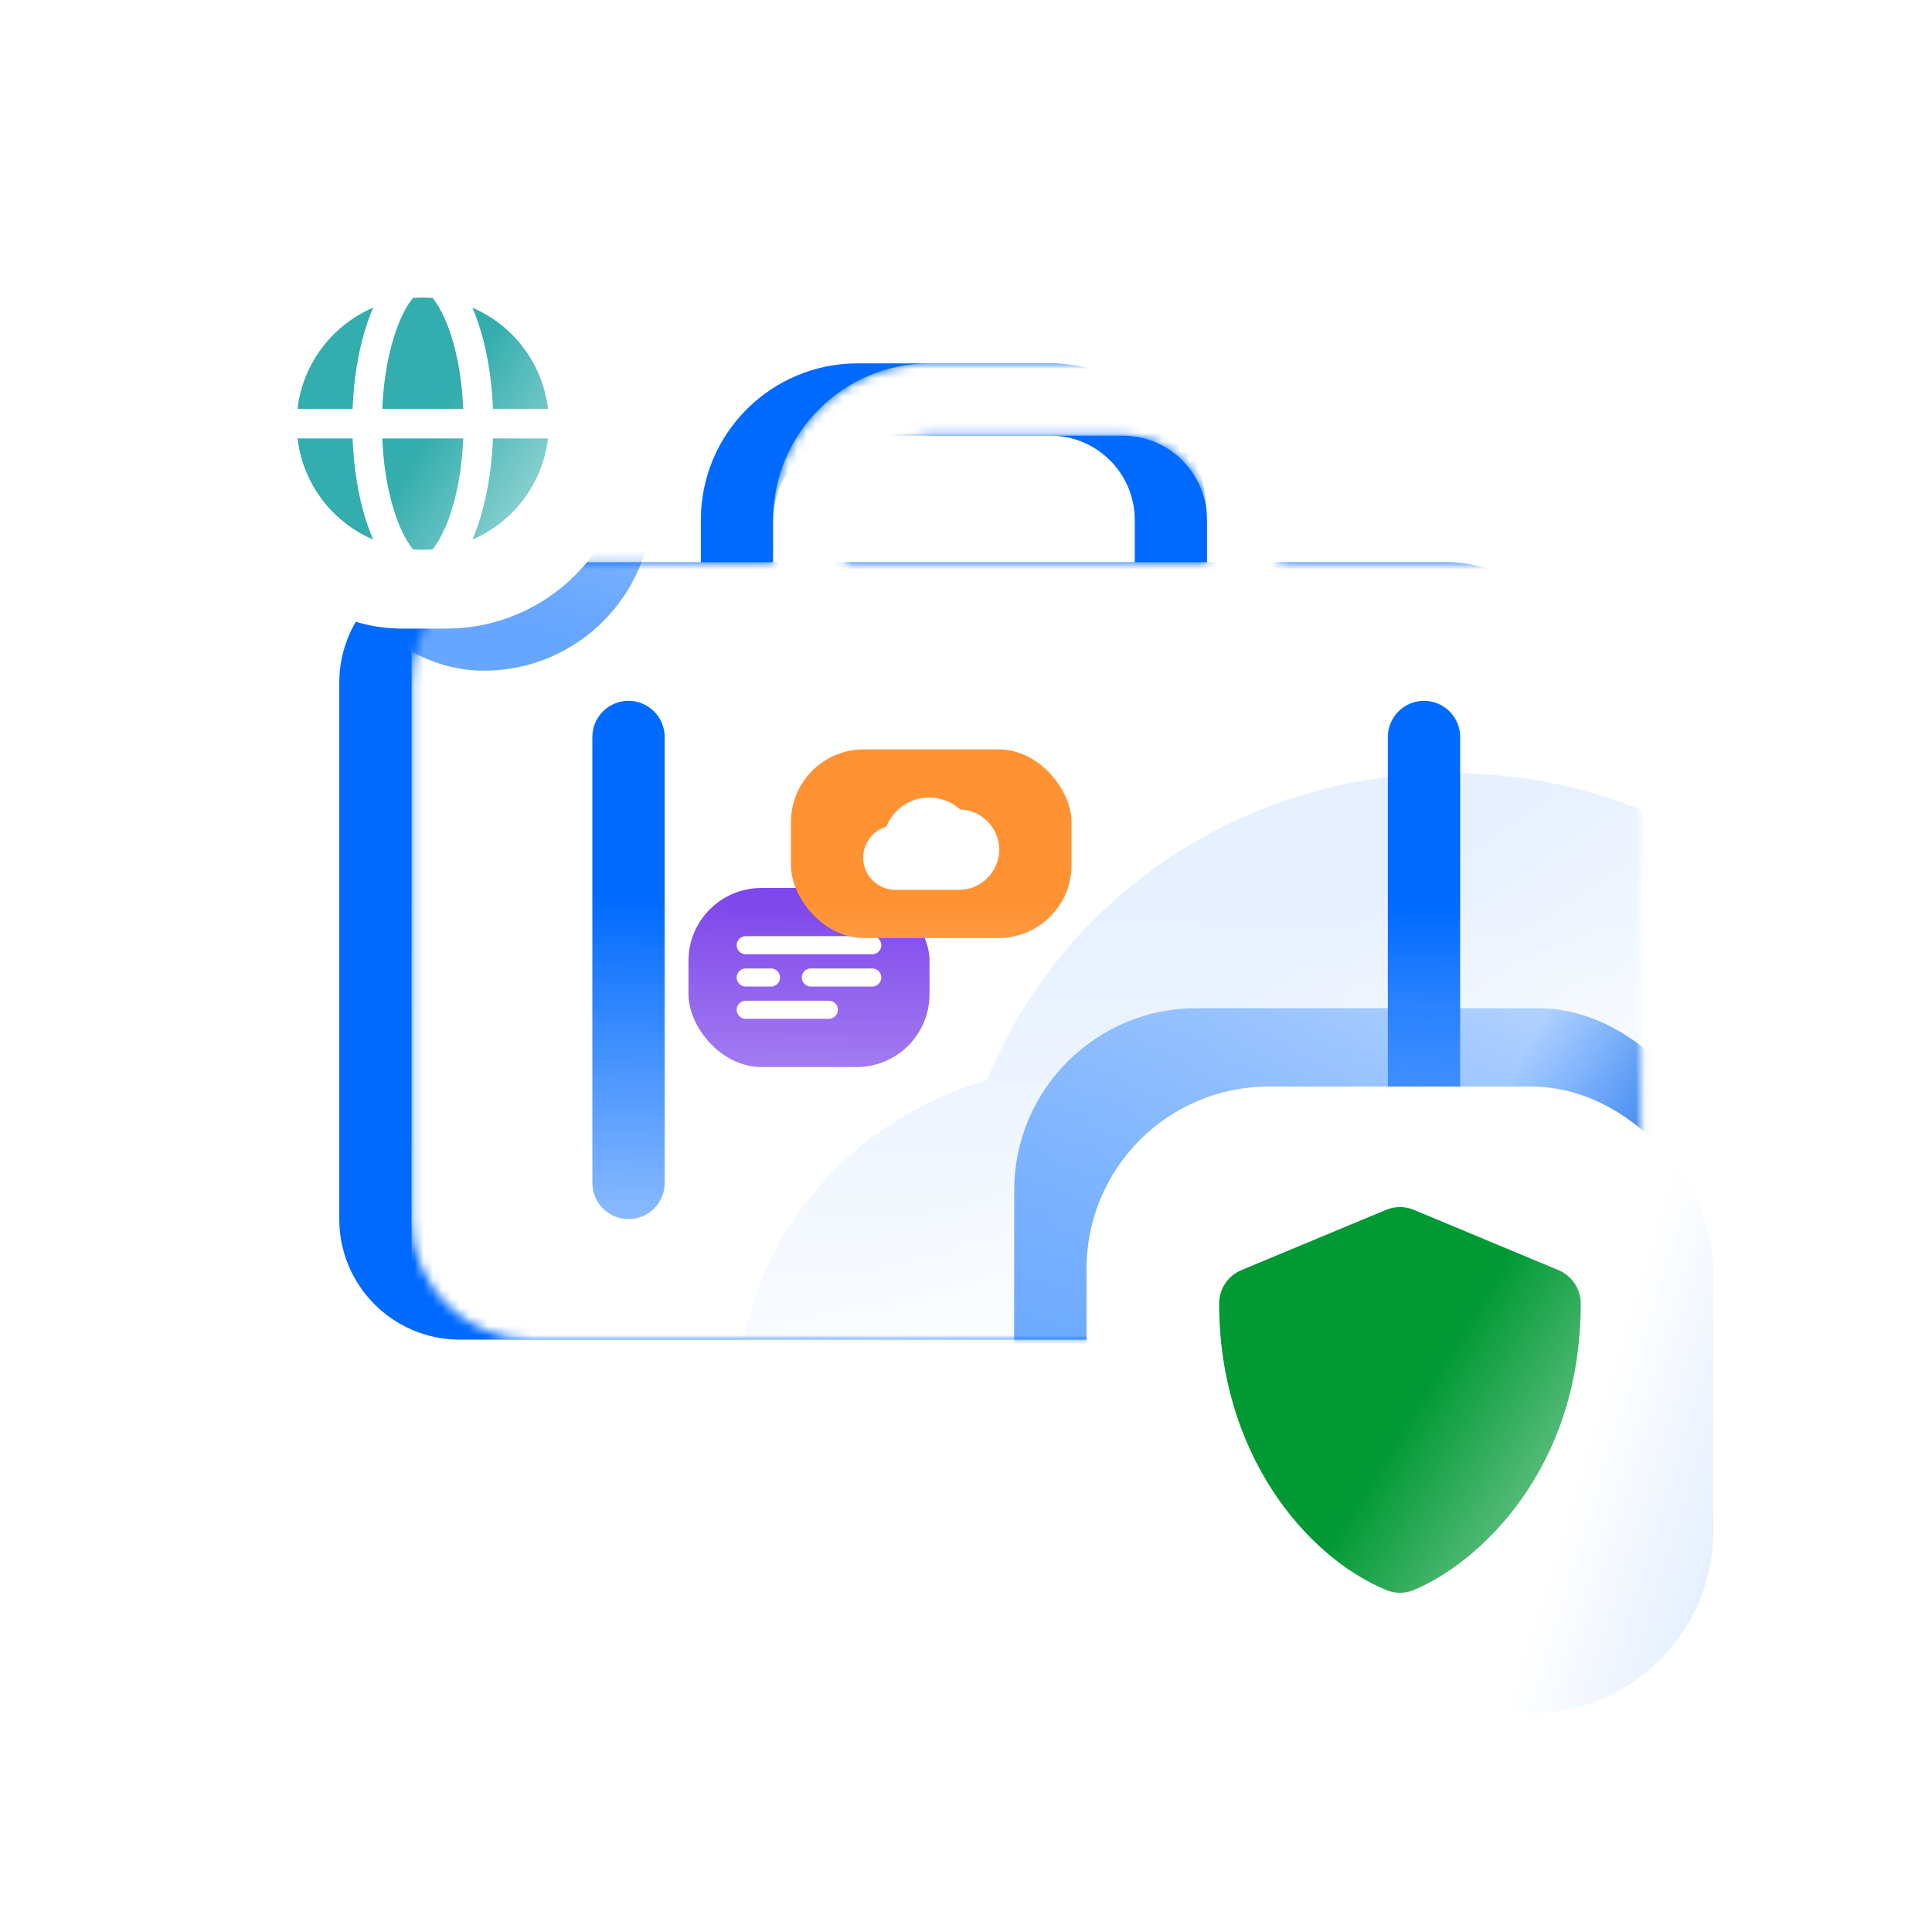
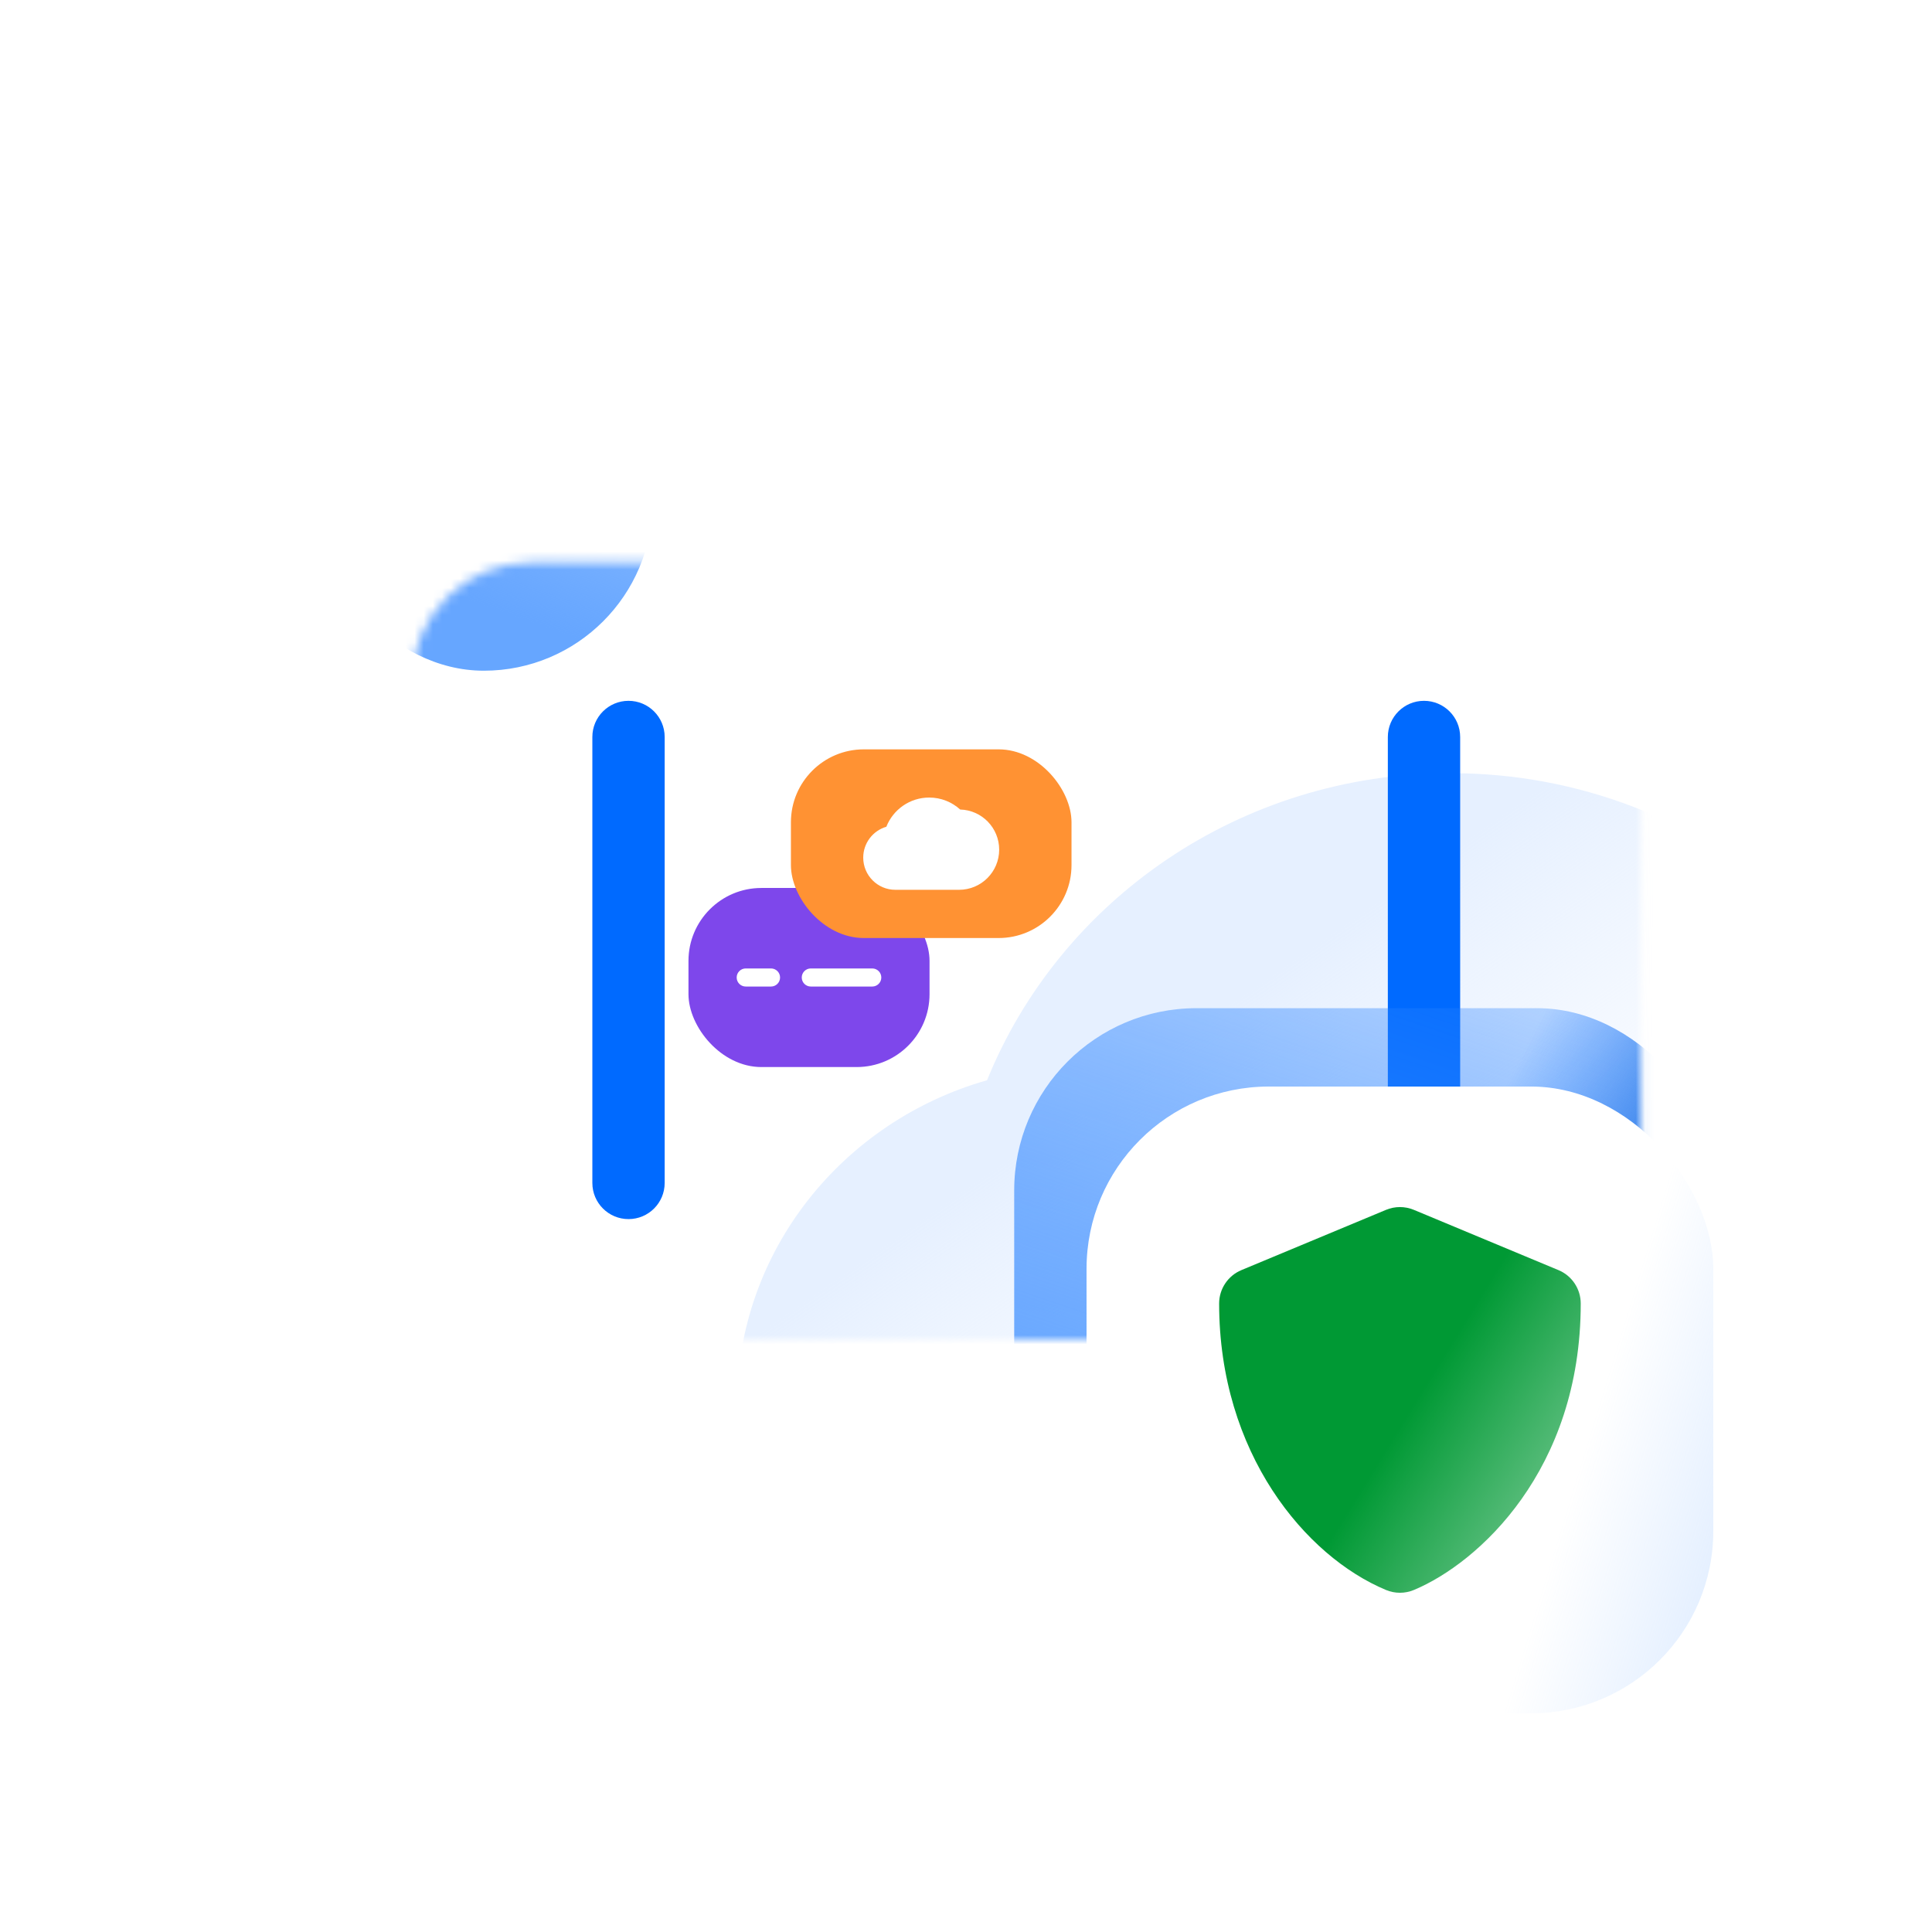
<svg xmlns="http://www.w3.org/2000/svg" width="212" height="212" viewBox="0 0 212 212" fill="none">
  <g filter="url(#filter0_d_112505_30469)">
-     <path fill-rule="evenodd" clip-rule="evenodd" d="M78.097 23.871C68.602 23.871 60.904 31.569 60.904 41.065V45.694L34.452 45.694C27.148 45.694 21.227 51.615 21.227 58.919L21.227 117.774C21.227 125.079 27.148 131 34.452 131H142.904C150.208 131 156.13 125.079 156.13 117.774L156.13 58.919C156.13 51.615 150.208 45.694 142.904 45.694L116.452 45.694V41.065C116.452 31.569 108.755 23.871 99.259 23.871L78.097 23.871ZM108.517 45.694V41.065C108.517 35.952 104.372 31.807 99.259 31.807L78.097 31.807C72.984 31.807 68.84 35.952 68.84 41.065V45.694L108.517 45.694Z" fill="#006AFF" />
    <mask id="mask0_112505_30469" style="mask-type:alpha" maskUnits="userSpaceOnUse" x="29" y="23" width="136" height="108">
      <path fill-rule="evenodd" clip-rule="evenodd" d="M86.031 23.871C76.535 23.871 68.838 31.569 68.838 41.065V45.694L42.386 45.694C35.082 45.694 29.16 51.615 29.16 58.919L29.16 117.774C29.16 125.079 35.082 131 42.386 131H150.838C158.142 131 164.063 125.079 164.063 117.774L164.063 58.919C164.063 51.615 158.142 45.694 150.838 45.694L124.386 45.694V41.065C124.386 31.569 116.688 23.871 107.192 23.871L86.031 23.871ZM116.45 45.694V41.065C116.45 35.952 112.306 31.807 107.192 31.807L86.031 31.807C80.918 31.807 76.773 35.952 76.773 41.065V45.694L116.45 45.694Z" fill="white" />
    </mask>
    <g mask="url(#mask0_112505_30469)">
      <path fill-rule="evenodd" clip-rule="evenodd" d="M86.031 23.871C76.535 23.871 68.838 31.569 68.838 41.065V45.694L29.16 45.694L29.16 131L164.063 131L164.063 45.694L124.386 45.694V41.065C124.386 31.569 116.688 23.871 107.192 23.871L86.031 23.871ZM116.45 45.694V41.065C116.45 35.952 112.306 31.807 107.192 31.807L86.031 31.807C80.918 31.807 76.773 35.952 76.773 41.065V45.694L116.45 45.694Z" fill="white" />
      <path fill-rule="evenodd" clip-rule="evenodd" d="M92.308 102.538C100.307 82.808 120.064 68.84 143.185 68.84C157.335 68.84 170.238 74.079 179.943 82.664C205.622 83.337 226.226 103.814 226.226 128.977C226.226 154.565 204.92 175.308 178.639 175.308H103.004C81.944 175.308 64.871 158.686 64.871 138.182C64.871 121.289 76.455 107.041 92.308 102.538Z" fill="url(#paint0_linear_112505_30469)" />
      <path d="M49 64.87C49 62.679 50.776 60.902 52.968 60.902C55.159 60.902 56.935 62.679 56.935 64.87V113.806C56.935 115.997 55.159 117.773 52.968 117.773C50.776 117.773 49 115.997 49 113.806V64.87Z" fill="#006AFF" />
      <path d="M136.289 64.87C136.289 62.679 138.065 60.902 140.257 60.902C142.448 60.902 144.225 62.679 144.225 64.87V114.467C144.225 116.658 142.448 118.435 140.257 118.435C138.065 118.435 136.289 116.658 136.289 114.467V64.87Z" fill="#006AFF" />
      <g filter="url(#filter1_d_112505_30469)">
        <rect x="63.547" y="77.438" width="26.452" height="19.651" rx="8" fill="#7E47EB" />
-         <path d="M68.836 83.719C68.836 83.171 69.28 82.727 69.828 82.727H83.715C84.263 82.727 84.707 83.171 84.707 83.719C84.707 84.266 84.263 84.71 83.715 84.71H69.828C69.28 84.71 68.836 84.266 68.836 83.719Z" fill="white" />
        <path d="M68.836 87.261C68.836 86.714 69.28 86.269 69.828 86.269H72.605C73.153 86.269 73.597 86.714 73.597 87.261C73.597 87.809 73.153 88.253 72.605 88.253H69.828C69.28 88.253 68.836 87.809 68.836 87.261Z" fill="white" />
        <path d="M75.977 87.261C75.977 86.714 76.421 86.269 76.969 86.269H83.714C84.261 86.269 84.706 86.714 84.706 87.261C84.706 87.809 84.261 88.253 83.714 88.253H76.969C76.421 88.253 75.977 87.809 75.977 87.261Z" fill="white" />
-         <path d="M68.836 90.804C68.836 90.257 69.28 89.812 69.828 89.812H78.954C79.501 89.812 79.946 90.257 79.946 90.804C79.946 91.352 79.501 91.796 78.954 91.796H69.828C69.28 91.796 68.836 91.352 68.836 90.804Z" fill="white" />
      </g>
      <g filter="url(#filter2_d_112505_30469)">
        <rect x="74.789" y="62.227" width="30.789" height="20.704" rx="8" fill="#FF9233" />
        <path fill-rule="evenodd" clip-rule="evenodd" d="M85.259 70.72C85.999 68.844 87.826 67.516 89.963 67.516C91.271 67.516 92.464 68.014 93.362 68.83C95.736 68.894 97.641 70.841 97.641 73.234C97.641 75.666 95.671 77.639 93.241 77.639H86.248C84.301 77.639 82.723 76.058 82.723 74.109C82.723 72.502 83.794 71.148 85.259 70.72Z" fill="white" />
      </g>
-       <path fill-rule="evenodd" clip-rule="evenodd" d="M86.031 23.871C76.535 23.871 68.838 31.569 68.838 41.065V45.694L42.386 45.694C35.082 45.694 29.16 51.615 29.16 58.919L29.16 117.774C29.16 125.079 35.082 131 42.386 131H150.838C158.142 131 164.063 125.079 164.063 117.774L164.063 58.919C164.063 51.615 158.142 45.694 150.838 45.694L124.386 45.694V41.065C124.386 31.569 116.688 23.871 107.192 23.871L86.031 23.871ZM116.45 45.694V41.065C116.45 35.952 112.306 31.807 107.192 31.807L86.031 31.807C80.918 31.807 76.773 35.952 76.773 41.065V45.694L116.45 45.694Z" fill="url(#paint1_linear_112505_30469)" />
      <g filter="url(#filter3_f_112505_30469)">
        <rect x="95.289" y="94.629" width="77.371" height="74.726" rx="20" fill="url(#paint2_linear_112505_30469)" />
        <rect x="95.289" y="94.629" width="77.371" height="74.726" rx="20" fill="url(#paint3_linear_112505_30469)" />
      </g>
      <g filter="url(#filter4_f_112505_30469)">
        <rect x="18.578" y="20.566" width="37.032" height="37.032" rx="18.516" fill="url(#paint4_linear_112505_30469)" />
      </g>
    </g>
    <g clip-path="url(#clip0_112505_30469)">
      <rect x="103.227" y="103.227" width="68.774" height="68.774" rx="20" fill="white" />
      <g clip-path="url(#clip1_112505_30469)">
        <path d="M139.142 158.471C146.218 155.523 157.455 145.325 157.455 127.034C157.455 126.25 157.223 125.485 156.788 124.833C156.354 124.181 155.736 123.673 155.013 123.371L139.142 116.758C138.659 116.557 138.14 116.453 137.616 116.453C137.092 116.453 136.574 116.557 136.09 116.758L120.219 123.371C119.496 123.673 118.878 124.181 118.444 124.833C118.009 125.485 117.777 126.25 117.777 127.034C117.777 143.441 127.242 154.784 136.09 158.471C136.574 158.672 137.092 158.776 137.616 158.776C138.14 158.776 138.659 158.672 139.142 158.471Z" fill="#009934" />
      </g>
      <rect x="103.227" y="103.508" width="68.773" height="68.495" fill="url(#paint5_linear_112505_30469)" />
      <rect x="103.227" y="103.227" width="68.774" height="68.774" fill="url(#paint6_linear_112505_30469)" />
    </g>
    <g clip-path="url(#clip2_112505_30469)">
      <rect x="8" y="8" width="44.968" height="44.968" rx="20" fill="white" />
      <path fill-rule="evenodd" clip-rule="evenodd" d="M34.833 32.112H25.948C26.114 36.037 26.869 39.44 27.912 41.855C28.382 42.944 28.87 43.739 29.315 44.28C29.67 44.307 30.028 44.321 30.39 44.321C30.752 44.321 31.111 44.307 31.466 44.28C31.91 43.739 32.399 42.944 32.869 41.855C33.912 39.44 34.667 36.037 34.833 32.112ZM25.948 28.857C26.114 24.933 26.869 21.53 27.912 19.114C28.382 18.026 28.87 17.23 29.315 16.69C29.67 16.662 30.028 16.648 30.39 16.648C30.752 16.648 31.111 16.662 31.466 16.69C31.91 17.23 32.399 18.026 32.869 19.114C33.912 21.53 34.667 24.933 34.833 28.857H25.948ZM22.69 28.857H16.648C17.235 23.854 20.49 19.668 24.951 17.758C23.692 20.646 22.858 24.529 22.69 28.857ZM22.69 32.112H16.648C17.235 37.115 20.49 41.302 24.951 43.211C23.691 40.323 22.858 36.44 22.69 32.112ZM38.091 32.112H44.131C43.545 37.115 40.291 41.301 35.83 43.211C37.089 40.323 37.922 36.44 38.091 32.112ZM44.131 28.857H38.091C37.922 24.53 37.089 20.646 35.83 17.759C40.291 19.668 43.545 23.855 44.131 28.857Z" fill="#33ADAD" />
      <rect x="8" y="8.184" width="44.967" height="44.785" fill="url(#paint7_linear_112505_30469)" />
    </g>
  </g>
  <defs>
    <filter id="filter0_d_112505_30469" x="0" y="0" width="212" height="212" filterUnits="userSpaceOnUse" color-interpolation-filters="sRGB">
      <feFlood flood-opacity="0" result="BackgroundImageFix" />
      <feColorMatrix in="SourceAlpha" type="matrix" values="0 0 0 0 0 0 0 0 0 0 0 0 0 0 0 0 0 0 127 0" result="hardAlpha" />
      <feOffset dx="16" dy="16" />
      <feGaussianBlur stdDeviation="12" />
      <feComposite in2="hardAlpha" operator="out" />
      <feColorMatrix type="matrix" values="0 0 0 0 0.6 0 0 0 0 0.767 0 0 0 0 1 0 0 0 1 0" />
      <feBlend mode="normal" in2="BackgroundImageFix" result="effect1_dropShadow_112505_30469" />
      <feBlend mode="normal" in="SourceGraphic" in2="effect1_dropShadow_112505_30469" result="shape" />
    </filter>
    <filter id="filter1_d_112505_30469" x="59.547" y="77.438" width="30.453" height="23.652" filterUnits="userSpaceOnUse" color-interpolation-filters="sRGB">
      <feFlood flood-opacity="0" result="BackgroundImageFix" />
      <feColorMatrix in="SourceAlpha" type="matrix" values="0 0 0 0 0 0 0 0 0 0 0 0 0 0 0 0 0 0 127 0" result="hardAlpha" />
      <feOffset dx="-4" dy="4" />
      <feComposite in2="hardAlpha" operator="out" />
      <feColorMatrix type="matrix" values="0 0 0 0 0.874 0 0 0 0 0.82 0 0 0 0 0.98 0 0 0 1 0" />
      <feBlend mode="multiply" in2="BackgroundImageFix" result="effect1_dropShadow_112505_30469" />
      <feBlend mode="normal" in="SourceGraphic" in2="effect1_dropShadow_112505_30469" result="shape" />
    </filter>
    <filter id="filter2_d_112505_30469" x="70.789" y="62.227" width="34.789" height="24.703" filterUnits="userSpaceOnUse" color-interpolation-filters="sRGB">
      <feFlood flood-opacity="0" result="BackgroundImageFix" />
      <feColorMatrix in="SourceAlpha" type="matrix" values="0 0 0 0 0 0 0 0 0 0 0 0 0 0 0 0 0 0 127 0" result="hardAlpha" />
      <feOffset dx="-4" dy="4" />
      <feComposite in2="hardAlpha" operator="out" />
      <feColorMatrix type="matrix" values="0 0 0 0 1 0 0 0 0 0.893 0 0 0 0 0.8 0 0 0 1 0" />
      <feBlend mode="multiply" in2="BackgroundImageFix" result="effect1_dropShadow_112505_30469" />
      <feBlend mode="normal" in="SourceGraphic" in2="effect1_dropShadow_112505_30469" result="shape" />
    </filter>
    <filter id="filter3_f_112505_30469" x="75.289" y="74.629" width="117.371" height="114.727" filterUnits="userSpaceOnUse" color-interpolation-filters="sRGB">
      <feFlood flood-opacity="0" result="BackgroundImageFix" />
      <feBlend mode="normal" in="SourceGraphic" in2="BackgroundImageFix" result="shape" />
      <feGaussianBlur stdDeviation="10" result="effect1_foregroundBlur_112505_30469" />
    </filter>
    <filter id="filter4_f_112505_30469" x="-1.422" y="0.566" width="77.031" height="77.031" filterUnits="userSpaceOnUse" color-interpolation-filters="sRGB">
      <feFlood flood-opacity="0" result="BackgroundImageFix" />
      <feBlend mode="normal" in="SourceGraphic" in2="BackgroundImageFix" result="shape" />
      <feGaussianBlur stdDeviation="10" result="effect1_foregroundBlur_112505_30469" />
    </filter>
    <linearGradient id="paint0_linear_112505_30469" x1="140.097" y1="175.308" x2="65.405" y2="68.13" gradientUnits="userSpaceOnUse">
      <stop stop-color="white" stop-opacity="0" />
      <stop offset="0.602" stop-color="#E6F0FF" />
    </linearGradient>
    <linearGradient id="paint1_linear_112505_30469" x1="123.725" y1="33.79" x2="122.416" y2="148.637" gradientUnits="userSpaceOnUse">
      <stop offset="0.431" stop-color="white" stop-opacity="0" />
      <stop offset="1" stop-color="white" />
    </linearGradient>
    <linearGradient id="paint2_linear_112505_30469" x1="113.805" y1="148.193" x2="143.289" y2="61.074" gradientUnits="userSpaceOnUse">
      <stop stop-color="#66A6FF" />
      <stop offset="1" stop-color="#006AFF" stop-opacity="0" />
    </linearGradient>
    <linearGradient id="paint3_linear_112505_30469" x1="160.757" y1="140.258" x2="136.683" y2="128.224" gradientUnits="userSpaceOnUse">
      <stop stop-color="#0055CC" />
      <stop offset="1" stop-color="#006AFF" stop-opacity="0" />
    </linearGradient>
    <linearGradient id="paint4_linear_112505_30469" x1="27.441" y1="47.112" x2="42.458" y2="4.255" gradientUnits="userSpaceOnUse">
      <stop stop-color="#66A6FF" />
      <stop offset="1" stop-color="#006AFF" stop-opacity="0" />
    </linearGradient>
    <linearGradient id="paint5_linear_112505_30469" x1="98.157" y1="122.61" x2="155.18" y2="157.796" gradientUnits="userSpaceOnUse">
      <stop offset="0.641" stop-color="white" stop-opacity="0" />
      <stop offset="1" stop-color="white" stop-opacity="0.5" />
    </linearGradient>
    <linearGradient id="paint6_linear_112505_30469" x1="137.614" y1="148.739" x2="186.638" y2="163.83" gradientUnits="userSpaceOnUse">
      <stop offset="0.345" stop-color="#99C4FF" stop-opacity="0" />
      <stop offset="1" stop-color="#99C3FF" stop-opacity="0.5" />
    </linearGradient>
    <linearGradient id="paint7_linear_112505_30469" x1="4.685" y1="20.673" x2="41.969" y2="43.679" gradientUnits="userSpaceOnUse">
      <stop offset="0.641" stop-color="white" stop-opacity="0" />
      <stop offset="1" stop-color="white" stop-opacity="0.5" />
    </linearGradient>
    <clipPath id="clip0_112505_30469">
      <rect x="103.227" y="103.227" width="68.774" height="68.774" rx="20" fill="white" />
    </clipPath>
    <clipPath id="clip1_112505_30469">
      <rect width="42.323" height="42.323" fill="white" transform="translate(116.453 116.453)" />
    </clipPath>
    <clipPath id="clip2_112505_30469">
-       <rect x="8" y="8" width="44.968" height="44.968" rx="20" fill="white" />
-     </clipPath>
+       </clipPath>
  </defs>
</svg>